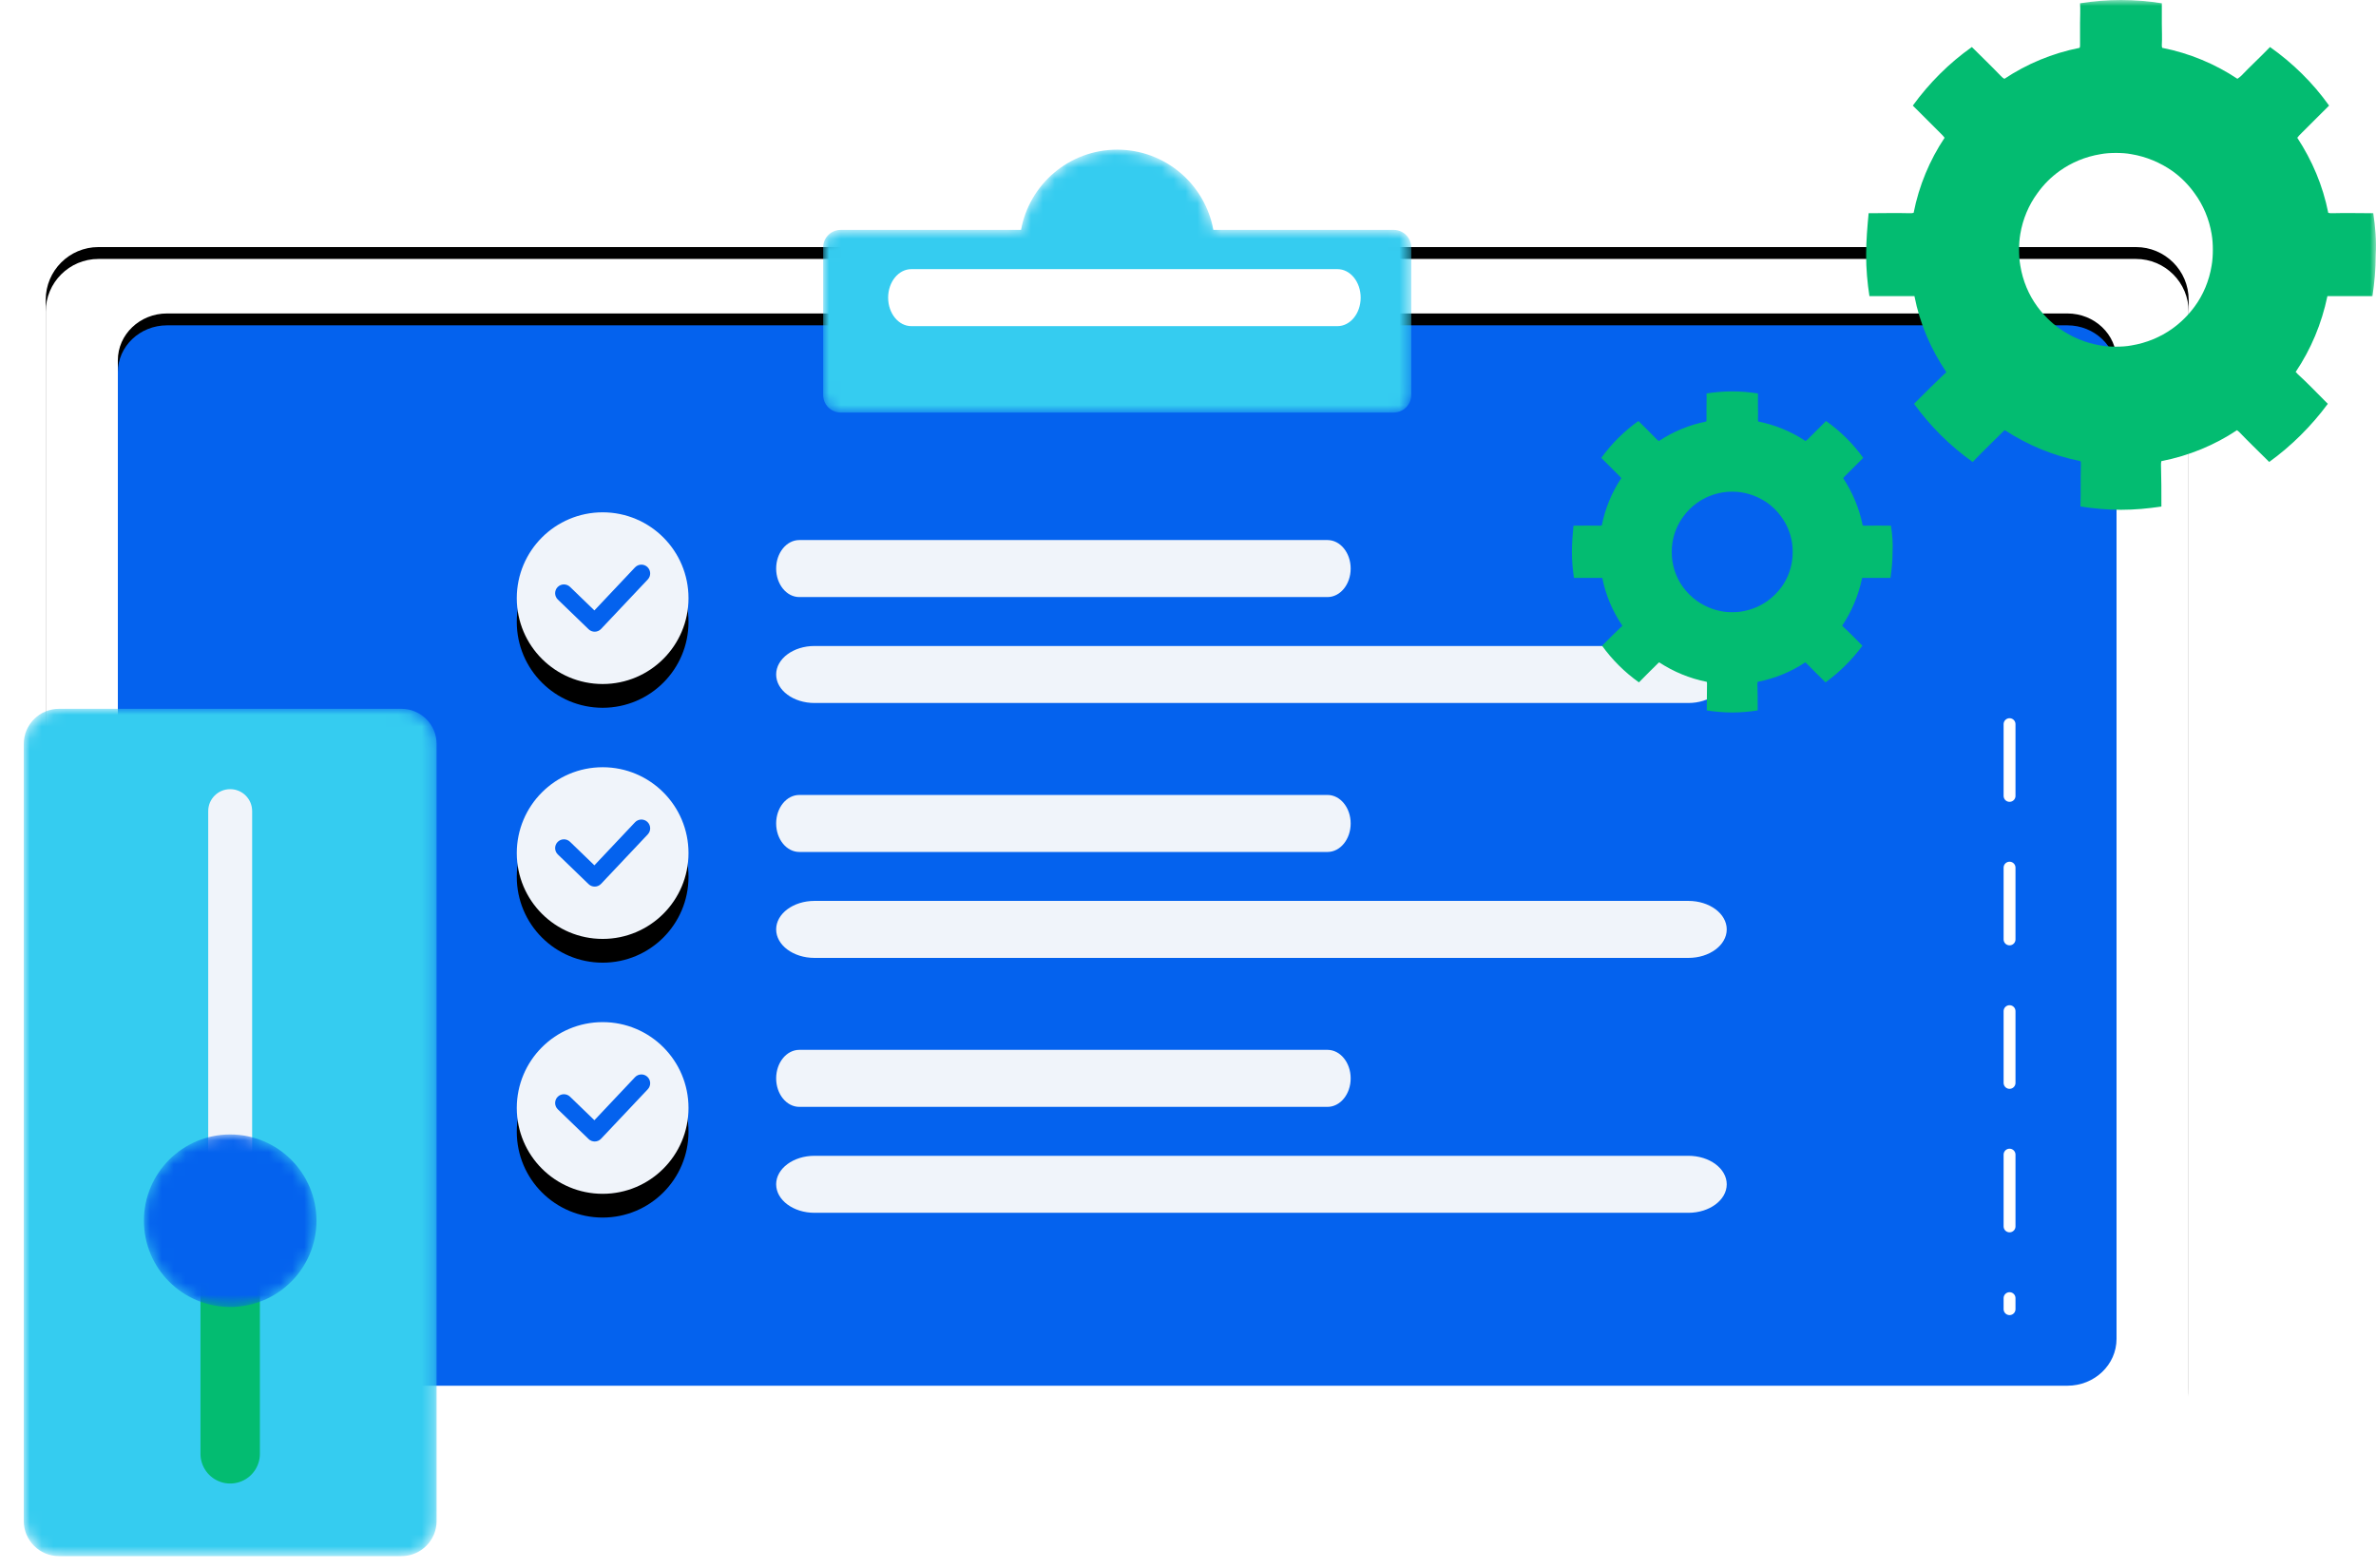
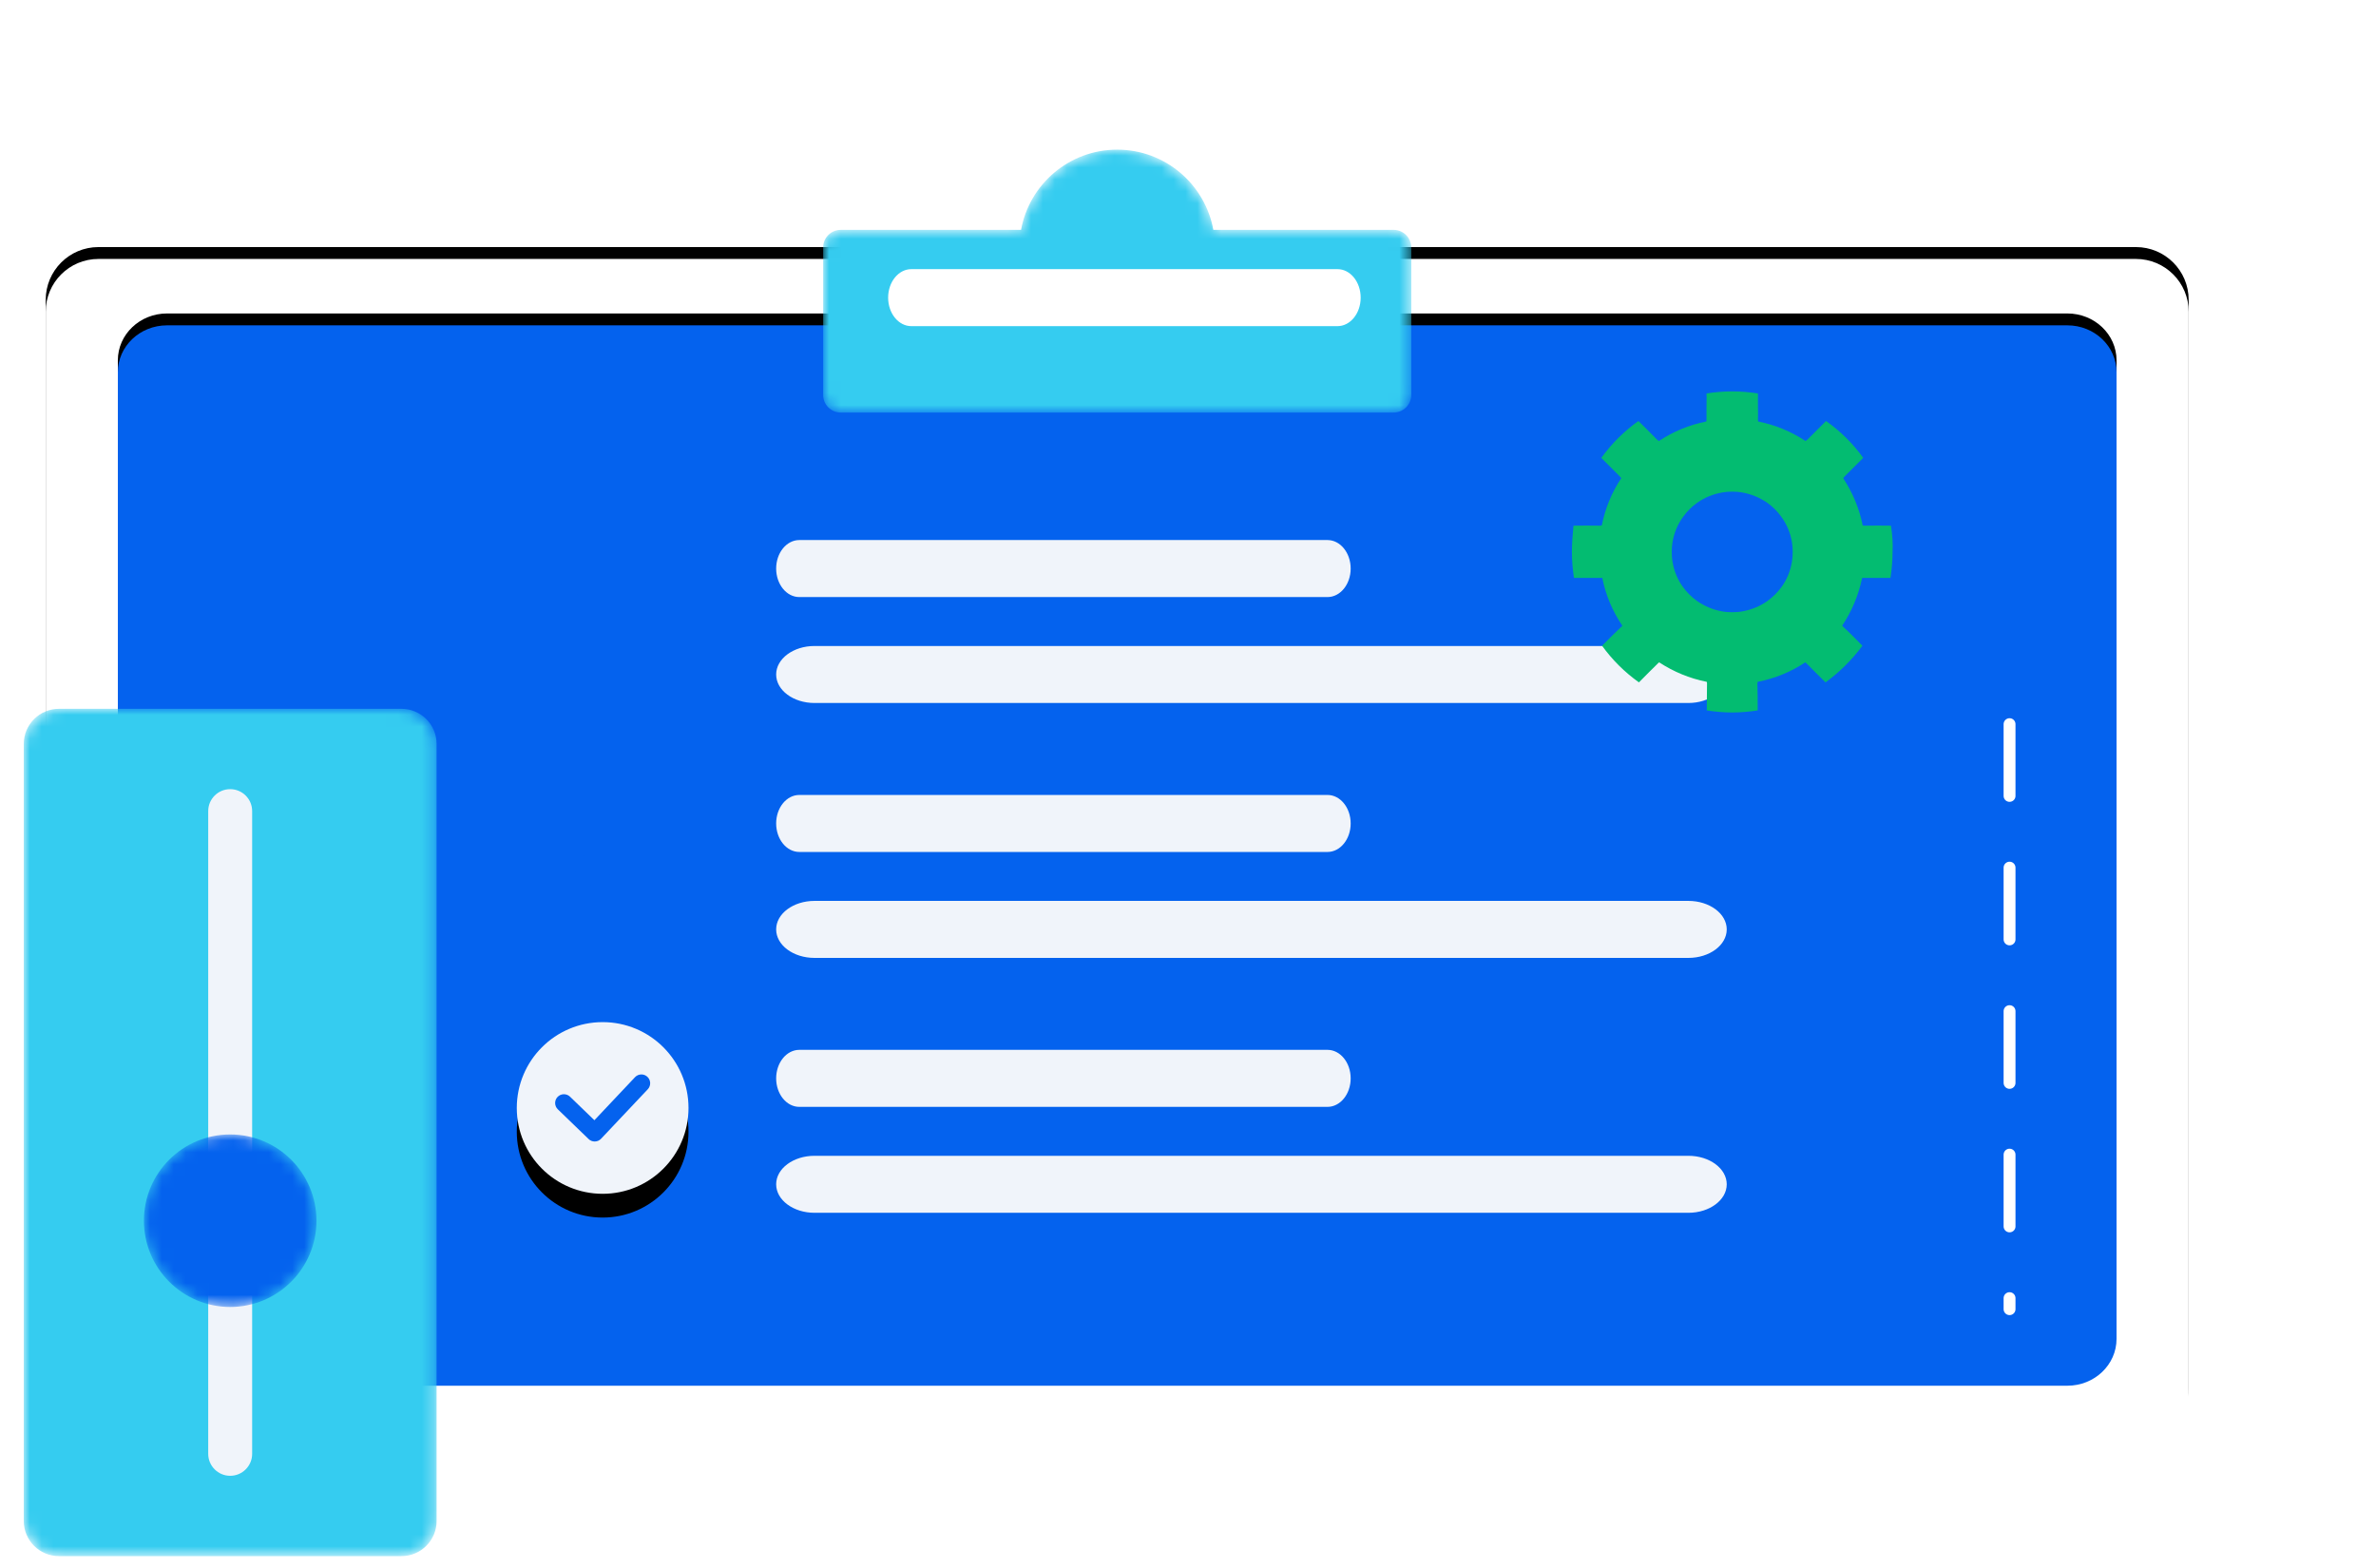
<svg xmlns="http://www.w3.org/2000/svg" xmlns:xlink="http://www.w3.org/1999/xlink" width="200px" height="132px" viewBox="0 0 200 132" version="1.1">
  <title>编组 3</title>
  <defs>
    <rect id="path-1" x="0" y="0" width="200" height="132" />
    <path d="M179.794,122.244 L8.287,122.244 C5.837,122.244 3.849,120.258 3.849,117.806 L3.849,26.236 C3.849,23.786 5.837,21.799 8.287,21.799 L179.794,21.799 C182.244,21.799 184.231,23.786 184.231,26.236 L184.231,117.806 C184.231,120.258 182.244,122.244 179.794,122.244" id="path-3" />
    <filter x="-5.3%" y="-10.5%" width="110.5%" height="118.9%" filterUnits="objectBoundingBox" id="filter-4">
      <feOffset dx="0" dy="-1" in="SourceAlpha" result="shadowOffsetOuter1" />
      <feGaussianBlur stdDeviation="3" in="shadowOffsetOuter1" result="shadowBlurOuter1" />
      <feColorMatrix values="0 0 0 0 0.8   0 0 0 0 0.8   0 0 0 0 0.8  0 0 0 0.562 0" type="matrix" in="shadowBlurOuter1" />
    </filter>
    <path d="M174.021,116.655 L14.06,116.655 C11.774,116.655 9.92,114.89 9.92,112.711 L9.92,31.331 C9.92,29.154 11.774,27.388 14.06,27.388 L174.021,27.388 C176.307,27.388 178.16,29.154 178.16,31.331 L178.16,112.711 C178.16,114.89 176.307,116.655 174.021,116.655" id="path-5" />
    <filter x="-5.6%" y="-11.8%" width="111.3%" height="121.3%" filterUnits="objectBoundingBox" id="filter-6">
      <feOffset dx="0" dy="-1" in="SourceAlpha" result="shadowOffsetOuter1" />
      <feGaussianBlur stdDeviation="3" in="shadowOffsetOuter1" result="shadowBlurOuter1" />
      <feColorMatrix values="0 0 0 0 0.8   0 0 0 0 0.8   0 0 0 0 0.8  0 0 0 0.562 0" type="matrix" in="shadowBlurOuter1" />
    </filter>
-     <path d="M50.729,57.583 C54.72,57.583 57.955,54.348 57.955,50.357 C57.955,46.365 54.72,43.129 50.729,43.129 C46.737,43.129 43.501,46.365 43.501,50.357 C43.501,54.348 46.737,57.583 50.729,57.583 Z" id="path-7" />
    <filter x="-48.4%" y="-34.6%" width="196.9%" height="196.9%" filterUnits="objectBoundingBox" id="filter-9">
      <feOffset dx="0" dy="2" in="SourceAlpha" result="shadowOffsetOuter1" />
      <feGaussianBlur stdDeviation="2" in="shadowOffsetOuter1" result="shadowBlurOuter1" />
      <feColorMatrix values="0 0 0 0 0.038   0 0 0 0 0.318   0 0 0 0 0.736  0 0 0 0.828 0" type="matrix" in="shadowBlurOuter1" />
    </filter>
-     <path d="M43.501,71.815 C43.501,75.806 46.737,79.041 50.729,79.041 L50.729,79.041 C54.72,79.041 57.955,75.806 57.955,71.815 L57.955,71.815 C57.955,67.824 54.72,64.588 50.729,64.588 L50.729,64.588 C46.737,64.588 43.501,67.824 43.501,71.815" id="path-10" />
    <filter x="-48.4%" y="-34.6%" width="196.9%" height="196.9%" filterUnits="objectBoundingBox" id="filter-12">
      <feOffset dx="0" dy="2" in="SourceAlpha" result="shadowOffsetOuter1" />
      <feGaussianBlur stdDeviation="2" in="shadowOffsetOuter1" result="shadowBlurOuter1" />
      <feColorMatrix values="0 0 0 0 0.038   0 0 0 0 0.318   0 0 0 0 0.736  0 0 0 0.828 0" type="matrix" in="shadowBlurOuter1" />
    </filter>
    <path d="M43.501,93.273 C43.501,97.264 46.737,100.499 50.729,100.499 L50.729,100.499 C54.72,100.499 57.955,97.264 57.955,93.273 L57.955,93.273 C57.955,89.282 54.72,86.046 50.729,86.046 L50.729,86.046 C46.737,86.046 43.501,89.282 43.501,93.273" id="path-13" />
    <filter x="-48.4%" y="-34.6%" width="196.9%" height="196.9%" filterUnits="objectBoundingBox" id="filter-15">
      <feOffset dx="0" dy="2" in="SourceAlpha" result="shadowOffsetOuter1" />
      <feGaussianBlur stdDeviation="2" in="shadowOffsetOuter1" result="shadowBlurOuter1" />
      <feColorMatrix values="0 0 0 0 0.038   0 0 0 0 0.318   0 0 0 0 0.736  0 0 0 0.828 0" type="matrix" in="shadowBlurOuter1" />
    </filter>
    <filter x="-15.0%" y="-87.5%" width="130.0%" height="274.9%" filterUnits="objectBoundingBox" id="filter-16">
      <feOffset dx="0" dy="2" in="SourceAlpha" result="shadowOffsetOuter1" />
      <feGaussianBlur stdDeviation="2" in="shadowOffsetOuter1" result="shadowBlurOuter1" />
      <feColorMatrix values="0 0 0 0 0.038   0 0 0 0 0.318   0 0 0 0 0.736  0 0 0 0.828 0" type="matrix" in="shadowBlurOuter1" result="shadowMatrixOuter1" />
      <feMerge>
        <feMergeNode in="shadowMatrixOuter1" />
        <feMergeNode in="SourceGraphic" />
      </feMerge>
    </filter>
    <filter x="-15.0%" y="-87.5%" width="130.0%" height="274.9%" filterUnits="objectBoundingBox" id="filter-17">
      <feOffset dx="0" dy="2" in="SourceAlpha" result="shadowOffsetOuter1" />
      <feGaussianBlur stdDeviation="2" in="shadowOffsetOuter1" result="shadowBlurOuter1" />
      <feColorMatrix values="0 0 0 0 0.038   0 0 0 0 0.318   0 0 0 0 0.736  0 0 0 0.828 0" type="matrix" in="shadowBlurOuter1" result="shadowMatrixOuter1" />
      <feMerge>
        <feMergeNode in="shadowMatrixOuter1" />
        <feMergeNode in="SourceGraphic" />
      </feMerge>
    </filter>
    <filter x="-15.0%" y="-87.5%" width="130.0%" height="274.9%" filterUnits="objectBoundingBox" id="filter-18">
      <feOffset dx="0" dy="2" in="SourceAlpha" result="shadowOffsetOuter1" />
      <feGaussianBlur stdDeviation="2" in="shadowOffsetOuter1" result="shadowBlurOuter1" />
      <feColorMatrix values="0 0 0 0 0.038   0 0 0 0 0.318   0 0 0 0 0.736  0 0 0 0.828 0" type="matrix" in="shadowBlurOuter1" result="shadowMatrixOuter1" />
      <feMerge>
        <feMergeNode in="shadowMatrixOuter1" />
        <feMergeNode in="SourceGraphic" />
      </feMerge>
    </filter>
    <path d="M53.451,47.766 L50.033,51.388 L47.982,49.406 C47.689,49.123 47.22,49.132 46.936,49.424 L46.936,49.424 C46.653,49.718 46.661,50.187 46.955,50.471 L46.955,50.471 L49.544,52.971 C49.682,53.105 49.866,53.179 50.058,53.179 L50.058,53.179 L50.075,53.179 C50.272,53.175 50.46,53.091 50.596,52.947 L50.596,52.947 L54.527,48.781 C54.808,48.484 54.793,48.016 54.496,47.735 L54.496,47.735 C54.353,47.6 54.171,47.533 53.989,47.533 L53.989,47.533 C53.793,47.533 53.597,47.612 53.451,47.766" id="path-19" />
    <path d="M53.451,69.224 L50.033,72.846 L47.982,70.865 C47.689,70.581 47.22,70.59 46.936,70.883 L46.936,70.883 C46.653,71.176 46.661,71.646 46.955,71.929 L46.955,71.929 L49.544,74.429 C49.682,74.563 49.866,74.637 50.058,74.637 L50.058,74.637 L50.075,74.637 C50.272,74.634 50.46,74.549 50.596,74.405 L50.596,74.405 L54.527,70.24 C54.808,69.942 54.793,69.474 54.496,69.193 L54.496,69.193 C54.353,69.059 54.171,68.992 53.989,68.992 L53.989,68.992 C53.793,68.992 53.597,69.07 53.451,69.224" id="path-21" />
    <path d="M53.451,90.683 L50.033,94.305 L47.982,92.323 C47.689,92.04 47.22,92.048 46.936,92.341 L46.936,92.341 C46.653,92.634 46.661,93.104 46.955,93.387 L46.955,93.387 L49.544,95.887 C49.682,96.021 49.866,96.095 50.058,96.095 L50.058,96.095 L50.075,96.095 C50.272,96.092 50.46,96.008 50.596,95.863 L50.596,95.863 L54.527,91.698 C54.808,91.4 54.793,90.932 54.496,90.652 L54.496,90.652 C54.353,90.517 54.171,90.45 53.989,90.45 L53.989,90.45 C53.793,90.45 53.597,90.528 53.451,90.683" id="path-23" />
    <filter x="-24.2%" y="-54.2%" width="148.5%" height="208.4%" filterUnits="objectBoundingBox" id="filter-25">
      <feOffset dx="0" dy="2" in="SourceAlpha" result="shadowOffsetOuter1" />
      <feGaussianBlur stdDeviation="2" in="shadowOffsetOuter1" result="shadowBlurOuter1" />
      <feColorMatrix values="0 0 0 0 0.029   0 0 0 0 0.253   0 0 0 0 0.587  0 0 0 0.58 0" type="matrix" in="shadowBlurOuter1" result="shadowMatrixOuter1" />
      <feMerge>
        <feMergeNode in="shadowMatrixOuter1" />
        <feMergeNode in="SourceGraphic" />
      </feMerge>
    </filter>
    <path d="M16.659,6.753 L1.48,6.753 C0.663,6.753 0,7.416 0,8.232 L0,8.232 L0,20.652 C0,21.469 0.663,22.131 1.48,22.131 L1.48,22.131 L48.025,22.131 C48.841,22.131 49.504,21.469 49.504,20.652 L49.504,20.652 L49.504,8.232 C49.504,7.416 48.841,6.753 48.025,6.753 L48.025,6.753 L32.845,6.753 C32.147,2.914 28.793,0 24.752,0 L24.752,0 C20.711,0 17.357,2.914 16.659,6.753" id="path-26" />
    <filter x="-30.2%" y="-14.7%" width="160.4%" height="129.4%" filterUnits="objectBoundingBox" id="filter-28">
      <feOffset dx="2" dy="-1" in="SourceAlpha" result="shadowOffsetOuter1" />
      <feGaussianBlur stdDeviation="1.5" in="shadowOffsetOuter1" result="shadowBlurOuter1" />
      <feColorMatrix values="0 0 0 0 0.04   0 0 0 0 0.28   0 0 0 0 0.638  0 0 0 0.526 0" type="matrix" in="shadowBlurOuter1" result="shadowMatrixOuter1" />
      <feMerge>
        <feMergeNode in="shadowMatrixOuter1" />
        <feMergeNode in="SourceGraphic" />
      </feMerge>
    </filter>
    <path d="M2.96,0 C1.326,0 1.04827925e-15,1.324 1.04827925e-15,2.958 L1.04827925e-15,2.958 L1.04827925e-15,68.371 C1.04827925e-15,70.004 1.326,71.329 2.96,71.329 L2.96,71.329 L31.793,71.329 C33.427,71.329 34.751,70.004 34.751,68.371 L34.751,68.371 L34.751,2.958 C34.751,1.324 33.427,0 31.793,0 L31.793,0 L2.96,0 Z" id="path-29" />
    <linearGradient x1="37.963%" y1="100.336%" x2="61.729%" y2="0.956%" id="linearGradient-31">
      <stop stop-color="#EB57FB" offset="0%" />
      <stop stop-color="#D87CE6" offset="100%" />
    </linearGradient>
    <linearGradient x1="37.963%" y1="100.336%" x2="61.729%" y2="0.956%" id="linearGradient-32">
      <stop stop-color="#35CCF0" offset="0%" />
      <stop stop-color="#35CCF0" offset="100%" />
    </linearGradient>
    <path d="M0,7.261 C0,11.272 3.252,14.523 7.262,14.523 L7.262,14.523 C11.273,14.523 14.524,11.272 14.524,7.261 L14.524,7.261 C14.524,3.25 11.273,0 7.262,0 L7.262,0 C3.252,0 0,3.25 0,7.261" id="path-33" />
    <linearGradient x1="16.174%" y1="92.085%" x2="83.272%" y2="8.606%" id="linearGradient-35">
      <stop stop-color="#F6CF2A" offset="0%" />
      <stop stop-color="#FFE88C" offset="100%" />
    </linearGradient>
    <linearGradient x1="16.174%" y1="92.085%" x2="83.272%" y2="8.606%" id="linearGradient-36">
      <stop stop-color="#0462EE" offset="0%" />
      <stop stop-color="#0462EE" offset="100%" />
    </linearGradient>
    <path d="M143.645,33.122 C143.667,33.473 143.645,33.845 143.645,34.194 L143.645,34.194 L143.645,35.333 C143.645,35.397 143.645,35.442 143.622,35.485 L143.622,35.485 C142.179,35.77 140.824,36.338 139.642,37.126 L139.642,37.126 C139.576,37.102 139.512,37.037 139.446,36.973 L139.446,36.973 C138.942,36.448 138.418,35.944 137.915,35.442 L137.915,35.442 C136.712,36.293 135.662,37.344 134.787,38.547 L134.787,38.547 C135.268,39.029 135.748,39.508 136.231,39.989 L136.231,39.989 C136.341,40.099 136.427,40.186 136.47,40.253 L136.47,40.253 C135.684,41.434 135.114,42.79 134.831,44.233 L134.831,44.233 C134.765,44.254 134.7,44.254 134.612,44.254 L134.612,44.254 C133.912,44.233 133.19,44.254 132.49,44.254 L132.49,44.254 L132.447,44.254 C132.38,44.976 132.315,45.721 132.315,46.463 L132.315,46.463 C132.315,47.208 132.38,47.951 132.49,48.651 L132.49,48.651 L132.578,48.651 L134.809,48.651 L134.874,48.651 C135.159,50.116 135.748,51.473 136.559,52.675 L136.559,52.675 C136.536,52.719 136.493,52.764 136.45,52.785 L136.45,52.785 C135.967,53.243 135.486,53.725 135.006,54.206 L135.006,54.206 C134.94,54.272 134.896,54.315 134.852,54.36 L134.852,54.36 C135.705,55.541 136.755,56.59 137.958,57.444 L137.958,57.444 C137.98,57.422 137.98,57.422 138.002,57.399 L138.002,57.399 C138.505,56.875 139.03,56.372 139.555,55.847 L139.555,55.847 C139.598,55.803 139.621,55.781 139.664,55.76 L139.664,55.76 C140.868,56.548 142.223,57.114 143.667,57.399 L143.667,57.399 C143.688,57.444 143.688,57.508 143.688,57.596 L143.688,57.596 C143.667,58.317 143.688,59.041 143.667,59.762 L143.667,59.762 L143.667,59.805 C144.367,59.914 145.089,59.98 145.81,59.98 L145.81,59.98 C146.531,59.98 147.253,59.914 147.954,59.805 L147.954,59.805 L147.954,59.762 C147.954,59.041 147.954,58.317 147.932,57.596 L147.932,57.596 C147.932,57.532 147.932,57.466 147.954,57.399 L147.954,57.399 C149.419,57.114 150.776,56.548 151.956,55.76 L151.956,55.76 C152,55.781 152.022,55.824 152.066,55.847 L152.066,55.847 C152.569,56.372 153.094,56.875 153.619,57.399 L153.619,57.399 C153.639,57.422 153.639,57.422 153.663,57.444 L153.663,57.444 C154.844,56.59 155.894,55.541 156.768,54.36 L156.768,54.36 C156.724,54.315 156.682,54.272 156.615,54.206 L156.615,54.206 C156.134,53.725 155.675,53.243 155.172,52.785 L155.172,52.785 C155.128,52.74 155.106,52.697 155.062,52.675 L155.062,52.675 C155.871,51.473 156.44,50.116 156.746,48.651 L156.746,48.651 L156.812,48.651 L159.043,48.651 L159.131,48.651 C159.24,47.929 159.306,47.208 159.306,46.463 L159.306,46.463 C159.349,45.721 159.283,44.976 159.174,44.254 L159.174,44.254 L159.131,44.254 C158.431,44.254 157.709,44.233 157.009,44.254 L157.009,44.254 C156.921,44.254 156.855,44.254 156.791,44.233 L156.791,44.233 C156.506,42.79 155.937,41.456 155.15,40.253 L155.15,40.253 C155.193,40.186 155.281,40.099 155.391,39.989 L155.391,39.989 C155.871,39.508 156.353,39.029 156.834,38.547 L156.834,38.547 C155.98,37.344 154.909,36.293 153.706,35.442 L153.706,35.442 C153.203,35.966 152.679,36.448 152.175,36.973 L152.175,36.973 C152.109,37.037 152.043,37.081 151.979,37.126 L151.979,37.126 C150.797,36.338 149.441,35.77 147.997,35.485 L147.997,35.485 C147.976,35.442 147.976,35.397 147.976,35.333 L147.976,35.333 C147.997,34.959 147.976,34.567 147.976,34.194 L147.976,34.194 L147.976,33.122 C147.276,33.013 146.555,32.948 145.81,32.948 L145.81,32.948 C145.066,32.948 144.345,33.013 143.645,33.122 M144.997,51.473 C144.2,51.342 143.485,51.034 142.85,50.595 L142.85,50.595 C142.395,50.269 142.004,49.88 141.68,49.44 L141.68,49.44 C141.224,48.823 140.915,48.089 140.785,47.293 L140.785,47.293 C140.736,47.016 140.72,46.757 140.72,46.463 L140.72,46.463 C140.72,46.188 140.736,45.911 140.785,45.633 L140.785,45.633 C140.915,44.854 141.224,44.123 141.68,43.504 L141.68,43.504 C142.004,43.049 142.395,42.658 142.85,42.334 L142.85,42.334 C143.468,41.894 144.2,41.585 144.997,41.455 L144.997,41.455 C145.258,41.406 145.534,41.39 145.81,41.39 L145.81,41.39 C146.087,41.39 146.363,41.406 146.623,41.455 L146.623,41.455 C147.404,41.585 148.136,41.894 148.771,42.334 L148.771,42.334 C149.225,42.658 149.615,43.049 149.941,43.504 L149.941,43.504 C150.397,44.123 150.706,44.854 150.836,45.633 L150.836,45.633 C150.885,45.911 150.9,46.188 150.9,46.463 L150.9,46.463 C150.9,46.74 150.885,47.016 150.836,47.293 L150.836,47.293 C150.706,48.089 150.397,48.823 149.941,49.44 L149.941,49.44 C149.615,49.88 149.225,50.269 148.771,50.595 L148.771,50.595 C148.152,51.034 147.42,51.342 146.623,51.473 L146.623,51.473 C146.363,51.522 146.087,51.537 145.81,51.537 L145.81,51.537 C145.534,51.537 145.258,51.522 144.997,51.473" id="path-37" />
-     <path d="M175.088,0.277 C175.123,0.834 175.088,1.424 175.088,1.977 L175.088,1.977 L175.088,3.786 C175.088,3.888 175.088,3.959 175.052,4.027 L175.052,4.027 C172.759,4.479 170.605,5.381 168.727,6.632 L168.727,6.632 C168.622,6.595 168.519,6.492 168.416,6.39 L168.416,6.39 C167.615,5.556 166.781,4.756 165.982,3.959 L165.982,3.959 C164.069,5.31 162.401,6.978 161.011,8.889 L161.011,8.889 C161.774,9.653 162.538,10.415 163.305,11.178 L163.305,11.178 C163.48,11.353 163.618,11.492 163.686,11.598 L163.686,11.598 C162.436,13.472 161.53,15.625 161.08,17.917 L161.08,17.917 C160.975,17.949 160.871,17.949 160.732,17.949 L160.732,17.949 C159.619,17.917 158.472,17.949 157.36,17.949 L157.36,17.949 L157.292,17.949 C157.185,19.095 157.082,20.278 157.082,21.457 L157.082,21.457 C157.082,22.638 157.185,23.818 157.36,24.93 L157.36,24.93 L157.499,24.93 L161.045,24.93 L161.148,24.93 C161.601,27.256 162.538,29.41 163.826,31.319 L163.826,31.319 C163.791,31.388 163.721,31.459 163.653,31.493 L163.653,31.493 C162.886,32.221 162.121,32.985 161.358,33.75 L161.358,33.75 C161.253,33.853 161.184,33.923 161.114,33.994 L161.114,33.994 C162.469,35.869 164.139,37.534 166.05,38.89 L166.05,38.89 C166.085,38.854 166.085,38.854 166.12,38.819 L166.12,38.819 C166.919,37.986 167.754,37.188 168.589,36.354 L168.589,36.354 C168.657,36.284 168.694,36.25 168.762,36.216 L168.762,36.216 C170.675,37.467 172.829,38.366 175.123,38.819 L175.123,38.819 C175.158,38.89 175.158,38.992 175.158,39.131 L175.158,39.131 C175.123,40.276 175.158,41.424 175.123,42.569 L175.123,42.569 L175.123,42.639 C176.235,42.812 177.384,42.917 178.53,42.917 L178.53,42.917 C179.676,42.917 180.823,42.812 181.936,42.639 L181.936,42.639 L181.936,42.569 C181.936,41.424 181.936,40.276 181.902,39.131 L181.902,39.131 C181.902,39.029 181.902,38.924 181.936,38.819 L181.936,38.819 C184.265,38.366 186.422,37.467 188.298,36.216 L188.298,36.216 C188.367,36.25 188.403,36.318 188.472,36.354 L188.472,36.354 C189.272,37.188 190.105,37.986 190.94,38.819 L190.94,38.819 C190.973,38.854 190.973,38.854 191.01,38.89 L191.01,38.89 C192.887,37.534 194.555,35.869 195.946,33.994 L195.946,33.994 C195.876,33.923 195.808,33.853 195.701,33.75 L195.701,33.75 C194.937,32.985 194.208,32.221 193.408,31.493 L193.408,31.493 C193.339,31.422 193.303,31.354 193.234,31.319 L193.234,31.319 C194.52,29.41 195.424,27.256 195.91,24.93 L195.91,24.93 L196.015,24.93 L199.561,24.93 L199.701,24.93 C199.875,23.783 199.978,22.638 199.978,21.457 L199.978,21.457 C200.048,20.278 199.943,19.095 199.77,17.949 L199.77,17.949 L199.701,17.949 C198.588,17.949 197.441,17.917 196.328,17.949 L196.328,17.949 C196.188,17.949 196.083,17.949 195.981,17.917 L195.981,17.917 C195.528,15.625 194.625,13.507 193.374,11.598 L193.374,11.598 C193.442,11.492 193.581,11.353 193.756,11.178 L193.756,11.178 C194.52,10.415 195.285,9.653 196.051,8.889 L196.051,8.889 C194.693,6.978 192.991,5.31 191.079,3.959 L191.079,3.959 C190.279,4.791 189.446,5.556 188.646,6.39 L188.646,6.39 C188.541,6.492 188.436,6.561 188.333,6.632 L188.333,6.632 C186.455,5.381 184.301,4.479 182.006,4.027 L182.006,4.027 C181.972,3.959 181.972,3.888 181.972,3.786 L181.972,3.786 C182.006,3.193 181.972,2.57 181.972,1.977 L181.972,1.977 L181.972,0.277 C180.86,0.102 179.713,0 178.53,0 L178.53,0 C177.347,0 176.201,0.102 175.088,0.277 M176.808,29.08 C175.532,28.87 174.386,28.375 173.369,27.669 L173.369,27.669 C172.64,27.146 172.014,26.519 171.494,25.813 L171.494,25.813 C170.764,24.821 170.269,23.642 170.06,22.363 L170.06,22.363 C169.983,21.917 169.957,21.501 169.957,21.029 L169.957,21.029 C169.957,20.586 169.983,20.141 170.06,19.695 L170.06,19.695 C170.269,18.443 170.764,17.267 171.494,16.273 L171.494,16.273 C172.014,15.541 172.64,14.914 173.369,14.392 L173.369,14.392 C174.359,13.685 175.532,13.188 176.808,12.98 L176.808,12.98 C177.226,12.901 177.669,12.875 178.112,12.875 L178.112,12.875 C178.554,12.875 178.997,12.901 179.414,12.98 L179.414,12.98 C180.665,13.188 181.837,13.685 182.854,14.392 L182.854,14.392 C183.582,14.914 184.208,15.541 184.729,16.273 L184.729,16.273 C185.459,17.267 185.954,18.443 186.163,19.695 L186.163,19.695 C186.241,20.141 186.266,20.586 186.266,21.029 L186.266,21.029 C186.266,21.473 186.241,21.917 186.163,22.363 L186.163,22.363 C185.954,23.642 185.459,24.821 184.729,25.813 L184.729,25.813 C184.208,26.519 183.582,27.146 182.854,27.669 L182.854,27.669 C181.863,28.375 180.69,28.87 179.414,29.08 L179.414,29.08 C178.997,29.16 178.554,29.183 178.112,29.183 L178.112,29.183 C177.669,29.183 177.226,29.16 176.808,29.08" id="path-39" />
  </defs>
  <g id="页面-1" stroke="none" stroke-width="1" fill="none" fill-rule="evenodd">
    <g id="首页" transform="translate(-1010, -1556)">
      <g id="HTTP代理行业核心竞争力" transform="translate(360, 1411)">
        <g id="编组-3" transform="translate(650, 145)">
          <mask id="mask-2" fill="white">
            <use xlink:href="#path-1" />
          </mask>
          <use id="蒙版" fill-opacity="0" fill="#472929" xlink:href="#path-1" />
          <g mask="url(#mask-2)">
            <g transform="translate(0, 0)">
              <g id="Fill-1" stroke="none" fill="none">
                <use fill="black" fill-opacity="1" filter="url(#filter-4)" xlink:href="#path-3" />
                <use fill="#FFFFFF" fill-rule="evenodd" xlink:href="#path-3" />
              </g>
              <g id="Fill-1" stroke="none" fill="none">
                <use fill="black" fill-opacity="1" filter="url(#filter-6)" xlink:href="#path-5" />
                <use fill="#0462EE" fill-rule="evenodd" xlink:href="#path-5" />
              </g>
              <mask id="mask-8" fill="white">
                <use xlink:href="#path-7" />
              </mask>
              <g id="Clip-6" stroke="none" fill="none">
                <use fill="black" fill-opacity="1" filter="url(#filter-9)" xlink:href="#path-7" />
                <use fill="#F0F4FA" fill-rule="evenodd" xlink:href="#path-7" />
              </g>
              <mask id="mask-11" fill="white">
                <use xlink:href="#path-10" />
              </mask>
              <g id="Clip-6备份" stroke="none" fill="none">
                <use fill="black" fill-opacity="1" filter="url(#filter-12)" xlink:href="#path-10" />
                <use fill="#F0F4FA" fill-rule="evenodd" xlink:href="#path-10" />
              </g>
              <mask id="mask-14" fill="white">
                <use xlink:href="#path-13" />
              </mask>
              <g id="Clip-6备份-2" stroke="none" fill="none">
                <use fill="black" fill-opacity="1" filter="url(#filter-15)" xlink:href="#path-13" />
                <use fill="#F0F4FA" fill-rule="evenodd" xlink:href="#path-13" />
              </g>
              <g id="编组" filter="url(#filter-16)" stroke="none" stroke-width="1" fill="none" fill-rule="evenodd" transform="translate(65.333, 43.463)">
                <path d="M76.785,13.718 L3.229,13.718 C1.445,13.718 6.09907928e-15,12.644 6.09907928e-15,11.318 C6.09907928e-15,9.993 1.445,8.919 3.229,8.919 L76.785,8.919 C78.569,8.919 80.015,9.993 80.015,11.318 C80.015,12.644 78.569,13.718 76.785,13.718" id="Fill-7" fill="#F0F4FA" />
                <path d="M46.408,4.8 L1.951,4.8 C0.873,4.8 0,3.725 0,2.4 C0,1.075 0.873,-1.21976033e-14 1.951,-1.21976033e-14 L46.408,-1.21976033e-14 C47.486,-1.21976033e-14 48.36,1.075 48.36,2.4 C48.36,3.725 47.486,4.8 46.408,4.8" id="Fill-9" fill="#F0F4FA" />
              </g>
              <g id="编组备份" filter="url(#filter-17)" stroke="none" stroke-width="1" fill="none" fill-rule="evenodd" transform="translate(65.333, 64.922)">
                <path d="M76.785,13.718 L3.229,13.718 C1.445,13.718 6.09907928e-15,12.644 6.09907928e-15,11.318 C6.09907928e-15,9.993 1.445,8.919 3.229,8.919 L76.785,8.919 C78.569,8.919 80.015,9.993 80.015,11.318 C80.015,12.644 78.569,13.718 76.785,13.718" id="Fill-7" fill="#F0F4FA" />
                <path d="M46.408,4.8 L1.951,4.8 C0.873,4.8 0,3.725 0,2.4 C0,1.075 0.873,-1.21976033e-14 1.951,-1.21976033e-14 L46.408,-1.21976033e-14 C47.486,-1.21976033e-14 48.36,1.075 48.36,2.4 C48.36,3.725 47.486,4.8 46.408,4.8" id="Fill-9" fill="#F0F4FA" />
              </g>
              <g id="编组备份-2" filter="url(#filter-18)" stroke="none" stroke-width="1" fill="none" fill-rule="evenodd" transform="translate(65.333, 86.38)">
                <path d="M76.785,13.718 L3.229,13.718 C1.445,13.718 6.09907928e-15,12.644 6.09907928e-15,11.318 C6.09907928e-15,9.993 1.445,8.919 3.229,8.919 L76.785,8.919 C78.569,8.919 80.015,9.993 80.015,11.318 C80.015,12.644 78.569,13.718 76.785,13.718" id="Fill-7" fill="#F0F4FA" />
                <path d="M46.408,4.8 L1.951,4.8 C0.873,4.8 0,3.725 0,2.4 C0,1.075 0.873,-1.21976033e-14 1.951,-1.21976033e-14 L46.408,-1.21976033e-14 C47.486,-1.21976033e-14 48.36,1.075 48.36,2.4 C48.36,3.725 47.486,4.8 46.408,4.8" id="Fill-9" fill="#F0F4FA" />
              </g>
              <mask id="mask-20" fill="white">
                <use xlink:href="#path-19" />
              </mask>
              <use id="Clip-12" stroke="none" fill="#0462EE" fill-rule="evenodd" xlink:href="#path-19" />
              <mask id="mask-22" fill="white">
                <use xlink:href="#path-21" />
              </mask>
              <use id="Clip-12备份" stroke="none" fill="#0462EE" fill-rule="evenodd" xlink:href="#path-21" />
              <mask id="mask-24" fill="white">
                <use xlink:href="#path-23" />
              </mask>
              <use id="Clip-12备份-2" stroke="none" fill="#0462EE" fill-rule="evenodd" xlink:href="#path-23" />
              <g id="编组" filter="url(#filter-25)" stroke="none" stroke-width="1" fill="none" fill-rule="evenodd" transform="translate(69.288, 10.598)">
                <mask id="mask-27" fill="white">
                  <use xlink:href="#path-26" />
                </mask>
                <g id="Clip-14" />
                <path d="M16.659,6.753 L1.48,6.753 C0.663,6.753 0,7.416 0,8.232 L0,8.232 L0,20.652 C0,21.469 0.663,22.131 1.48,22.131 L1.48,22.131 L48.025,22.131 C48.841,22.131 49.504,21.469 49.504,20.652 L49.504,20.652 L49.504,8.232 C49.504,7.416 48.841,6.753 48.025,6.753 L48.025,6.753 L32.845,6.753 C32.147,2.914 28.793,0 24.752,0 L24.752,0 C20.711,0 17.357,2.914 16.659,6.753" id="Fill-13" fill="#35CCF0" mask="url(#mask-27)" />
              </g>
              <g id="编组-9" filter="url(#filter-28)" stroke="none" stroke-width="1" fill="none" fill-rule="evenodd" transform="translate(0, 60.671)">
                <g id="编组">
                  <mask id="mask-30" fill="white">
                    <use xlink:href="#path-29" />
                  </mask>
                  <g id="Clip-16" />
                  <path d="M2.96,0 C1.326,0 1.04827925e-15,1.324 1.04827925e-15,2.958 L1.04827925e-15,2.958 L1.04827925e-15,68.371 C1.04827925e-15,70.004 1.326,71.329 2.96,71.329 L2.96,71.329 L31.793,71.329 C33.427,71.329 34.751,70.004 34.751,68.371 L34.751,68.371 L34.751,2.958 C34.751,1.324 33.427,0 31.793,0 L31.793,0 L2.96,0 Z" id="Fill-15" fill="url(#linearGradient-32)" mask="url(#mask-30)" />
                </g>
                <path d="M17.376,64.567 C16.355,64.567 15.527,63.738 15.527,62.718 L15.527,8.612 C15.527,7.59 16.355,6.763 17.376,6.763 C18.397,6.763 19.225,7.59 19.225,8.612 L19.225,62.718 C19.225,63.738 18.397,64.567 17.376,64.567" id="Fill-19" fill="#F0F4FA" />
-                 <line x1="17.376" y1="43.506" x2="17.376" y2="62.717" id="Stroke-23" stroke="#03BC71" stroke-width="5" stroke-linecap="round" />
                <g id="编组" transform="translate(10.114, 35.832)">
                  <mask id="mask-34" fill="white">
                    <use xlink:href="#path-33" />
                  </mask>
                  <g id="Clip-26" />
                  <path d="M0,7.261 C0,11.272 3.252,14.523 7.262,14.523 L7.262,14.523 C11.273,14.523 14.524,11.272 14.524,7.261 L14.524,7.261 C14.524,3.25 11.273,0 7.262,0 L7.262,0 C3.252,0 0,3.25 0,7.261" id="Fill-25" fill="url(#linearGradient-36)" mask="url(#mask-34)" />
                </g>
              </g>
              <line x1="169.154" y1="60.962" x2="169.154" y2="110.21" id="Stroke-29" stroke="#FFFFFF" stroke-width="1" fill="none" stroke-linecap="round" stroke-dasharray="6.04,6.04" />
              <path d="M112.584,27.456 L76.711,27.456 C75.633,27.456 74.759,26.382 74.759,25.057 C74.759,23.732 75.633,22.657 76.711,22.657 L112.584,22.657 C113.662,22.657 114.535,23.732 114.535,25.057 C114.535,26.382 113.662,27.456 112.584,27.456" id="Fill-33" stroke="none" fill="#FFFFFF" fill-rule="evenodd" />
              <mask id="mask-38" fill="white">
                <use xlink:href="#path-37" />
              </mask>
              <use id="Clip-38" stroke="none" fill="#03BC71" fill-rule="evenodd" xlink:href="#path-37" />
              <mask id="mask-40" fill="white">
                <use xlink:href="#path-39" />
              </mask>
              <use id="Clip-38备份" stroke="none" fill="#03BC71" fill-rule="evenodd" xlink:href="#path-39" />
            </g>
          </g>
        </g>
      </g>
    </g>
  </g>
</svg>